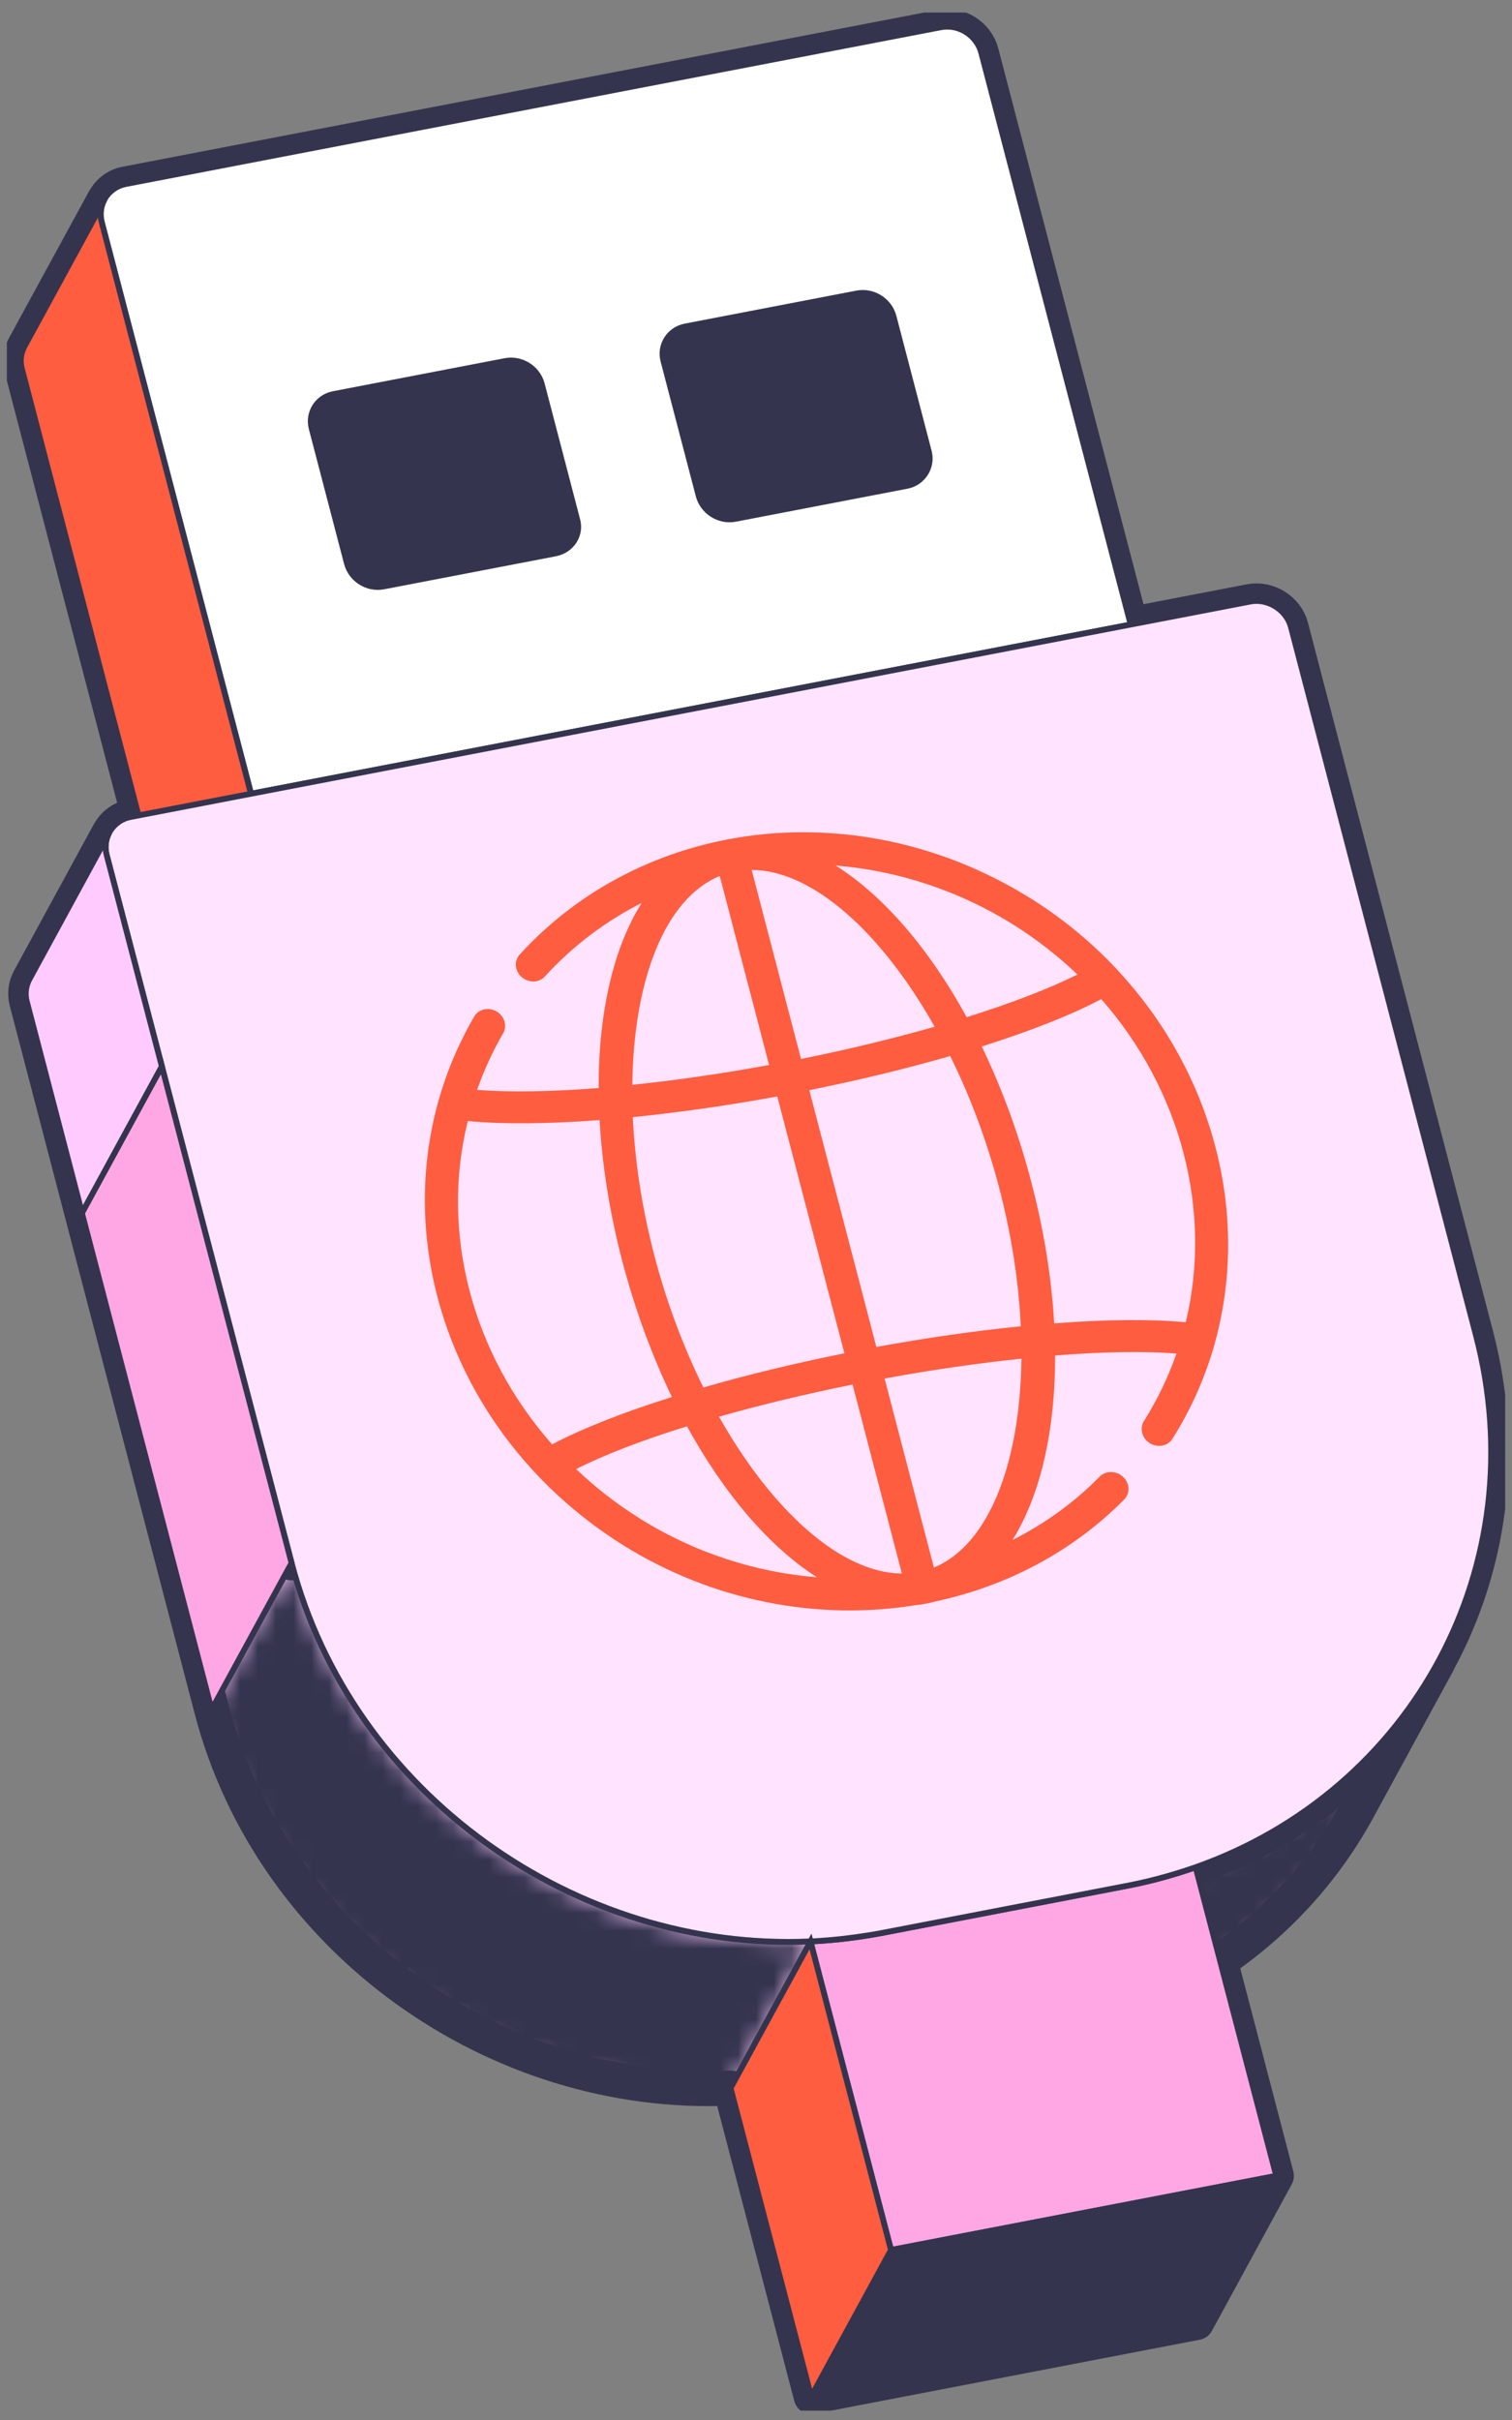
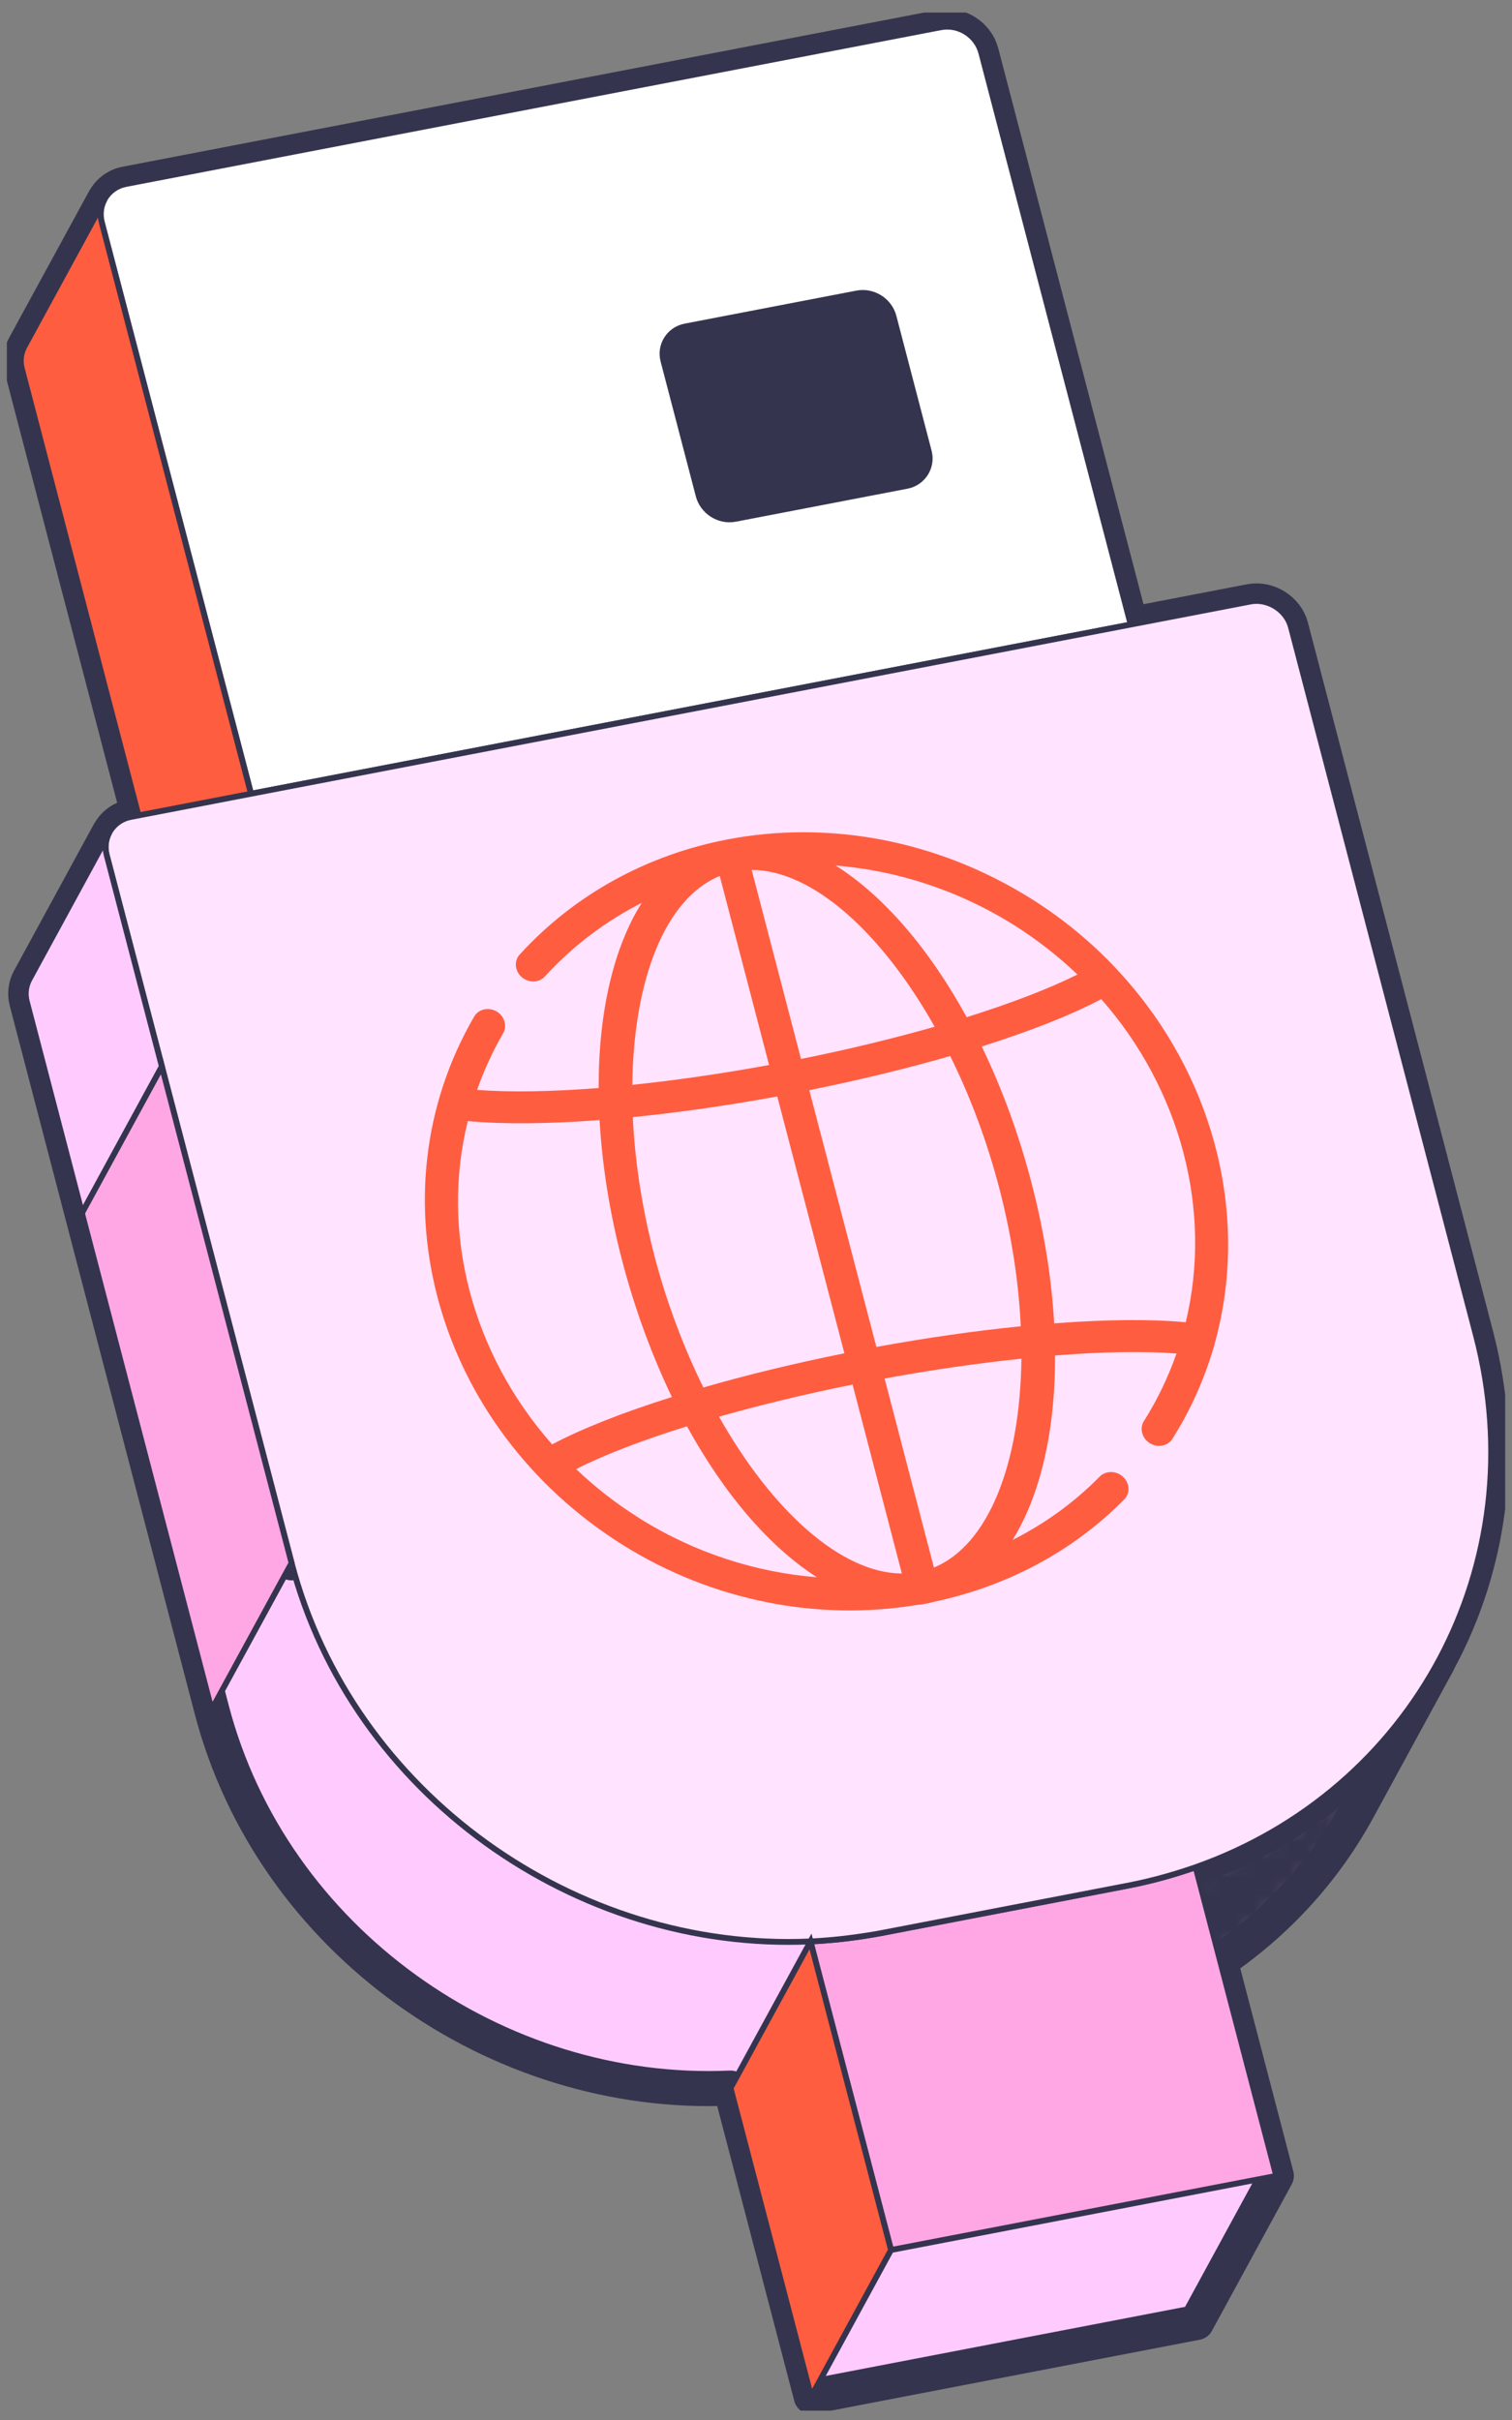
<svg xmlns="http://www.w3.org/2000/svg" width="85" height="136" viewBox="0 0 85 136" fill="none">
  <rect x="0" y="0" width="85" height="136" fill="#808080" stroke="none" />
  <g clip-path="url('#clip0_721_7833')">
    <path d="M82.972 75.029L72.575 35.24C72.324 34.267 71.277 33.615 70.288 33.804L63.559 35.098L14.11 44.606L5.717 12.475C5.685 12.359 5.67 12.238 5.664 12.122C5.67 12.238 5.685 12.354 5.717 12.475L14.115 44.606L63.564 35.098L55.166 2.966C54.909 1.994 53.91 1.331 52.879 1.531L7.072 10.339C6.491 10.45 6.041 10.839 5.821 11.333C5.837 11.291 5.853 11.249 5.874 11.212L1.379 19.453C1.175 19.821 1.112 20.268 1.227 20.715L7.789 45.821L7.349 45.905C6.763 46.016 6.319 46.405 6.093 46.899C6.109 46.857 6.125 46.815 6.146 46.778L1.656 55.019C1.452 55.392 1.389 55.839 1.504 56.281L4.607 68.161L11.902 96.075C15.287 109.038 27.893 117.941 41.074 117.347L45.606 134.685L67.264 130.52L71.753 122.28L68.598 110.205C71.863 107.976 74.506 105.046 76.348 101.66L80.837 93.419C80.764 93.556 80.68 93.693 80.602 93.824C83.7 88.386 84.731 81.75 82.972 75.029ZM5.712 11.654C5.727 11.591 5.743 11.523 5.764 11.46C5.743 11.523 5.727 11.586 5.712 11.654ZM5.984 47.225C5.999 47.157 6.015 47.094 6.036 47.031C6.015 47.094 5.999 47.162 5.984 47.225ZM5.942 47.583C5.942 47.509 5.942 47.43 5.952 47.357C5.942 47.43 5.942 47.504 5.942 47.583ZM9.097 59.92L8.197 56.465L16.392 87.829L9.097 59.915V59.92ZM67.217 104.936C67.593 104.805 67.97 104.663 68.336 104.51C67.97 104.657 67.593 104.799 67.217 104.936ZM69.43 104.037C69.189 104.147 68.943 104.252 68.698 104.358C68.943 104.252 69.189 104.152 69.43 104.037ZM71.947 102.69C72.13 102.58 72.319 102.47 72.496 102.354C72.313 102.47 72.13 102.58 71.947 102.69ZM70.921 103.285C71.12 103.18 71.319 103.074 71.513 102.959C71.319 103.069 71.12 103.174 70.921 103.285ZM72.936 102.065C73.109 101.949 73.287 101.833 73.454 101.712C73.281 101.833 73.109 101.949 72.936 102.065ZM73.883 101.392C74.045 101.271 74.213 101.15 74.375 101.023C74.213 101.15 74.05 101.265 73.883 101.392ZM78.027 97.51C78.153 97.363 78.284 97.211 78.404 97.064C78.284 97.216 78.153 97.363 78.027 97.51ZM78.734 96.627C78.854 96.475 78.969 96.322 79.084 96.164C78.969 96.322 78.849 96.475 78.734 96.627Z" fill="#FFCBFF" />
    <path d="M5.717 12.475L14.11 44.606L63.559 35.098L70.288 33.804C71.277 33.615 72.324 34.267 72.575 35.24L82.972 75.029C84.731 81.75 83.7 88.386 80.602 93.824C80.68 93.693 80.764 93.556 80.837 93.419L76.348 101.66C74.506 105.046 71.863 107.976 68.598 110.205L71.753 122.28L67.264 130.52L45.606 134.685L41.074 117.347C27.893 117.941 15.287 109.038 11.902 96.075L4.607 68.161L1.504 56.281C1.389 55.839 1.452 55.392 1.656 55.019L6.146 46.778C6.125 46.815 6.109 46.857 6.093 46.899C6.319 46.405 6.763 46.016 7.349 45.905L7.789 45.821L1.227 20.715C1.112 20.268 1.175 19.821 1.379 19.453L5.874 11.212C5.853 11.249 5.837 11.291 5.821 11.333C6.041 10.839 6.491 10.45 7.072 10.339L52.879 1.531C53.91 1.331 54.909 1.994 55.166 2.966L63.564 35.098L14.115 44.606L5.717 12.475ZM5.717 12.475C5.685 12.359 5.67 12.238 5.664 12.122C5.67 12.238 5.685 12.354 5.717 12.475ZM5.67 12.012C5.67 11.938 5.67 11.859 5.68 11.786M70.487 103.521C70.278 103.627 70.063 103.732 69.854 103.832M5.942 47.698C5.947 47.814 5.963 47.93 5.994 48.045M74.788 100.687C74.945 100.561 75.102 100.434 75.254 100.303M75.652 99.951C75.803 99.814 75.955 99.682 76.102 99.546M76.484 99.167C76.625 99.025 76.772 98.888 76.908 98.746M80.021 94.786C80.126 94.623 80.23 94.46 80.33 94.297M77.274 98.357C77.41 98.21 77.546 98.068 77.677 97.921M79.398 95.722C79.508 95.565 79.623 95.407 79.728 95.244M5.712 11.654C5.727 11.591 5.743 11.523 5.764 11.46C5.743 11.523 5.727 11.586 5.712 11.654ZM5.984 47.225C5.999 47.157 6.015 47.094 6.036 47.031C6.015 47.094 5.999 47.162 5.984 47.225ZM5.942 47.583C5.942 47.509 5.942 47.43 5.952 47.357C5.942 47.43 5.942 47.504 5.942 47.583ZM9.097 59.92L8.197 56.465L16.392 87.829L9.097 59.915V59.92ZM67.217 104.936C67.593 104.805 67.97 104.663 68.336 104.51C67.97 104.657 67.593 104.799 67.217 104.936ZM69.43 104.037C69.189 104.147 68.943 104.252 68.698 104.358C68.943 104.252 69.189 104.152 69.43 104.037ZM71.947 102.69C72.13 102.58 72.319 102.47 72.496 102.354C72.313 102.47 72.13 102.58 71.947 102.69ZM70.921 103.285C71.12 103.18 71.319 103.074 71.513 102.959C71.319 103.069 71.12 103.174 70.921 103.285ZM72.936 102.065C73.109 101.949 73.287 101.833 73.454 101.712C73.281 101.833 73.109 101.949 72.936 102.065ZM73.883 101.392C74.045 101.271 74.213 101.15 74.375 101.023C74.213 101.15 74.05 101.265 73.883 101.392ZM78.027 97.51C78.153 97.363 78.284 97.211 78.404 97.064C78.284 97.216 78.153 97.363 78.027 97.51ZM78.734 96.627C78.854 96.475 78.969 96.322 79.084 96.164C78.969 96.322 78.849 96.475 78.734 96.627Z" stroke="#34344E" stroke-width="1.971" stroke-linecap="round" stroke-linejoin="round" />
    <path d="M52.879 1.532C53.91 1.332 54.909 1.995 55.166 2.967L63.564 35.099L14.115 44.607L5.716 12.476C5.46 11.503 6.083 10.53 7.072 10.34L52.879 1.532Z" fill="white" stroke="#34344E" stroke-width="0.328" stroke-linecap="round" stroke-linejoin="round" />
    <path d="M5.717 12.482C5.602 12.035 5.664 11.588 5.869 11.22L1.379 19.46C1.175 19.828 1.112 20.276 1.227 20.723L9.62 52.854L14.11 44.614L5.717 12.482Z" fill="#FF5D40" stroke="#34344E" stroke-width="0.328" stroke-miterlimit="10" />
-     <path d="M58.603 63.271C59.493 63.097 60.43 63.686 60.66 64.564C60.89 65.442 60.367 66.305 59.446 66.484L33.434 71.485C32.539 71.659 31.603 71.07 31.372 70.197C31.142 69.324 31.697 68.445 32.592 68.272L58.603 63.271Z" fill="#C0C0C0" />
    <mask id="mask0_721_7833" style="mask-type: luminance" maskUnits="userSpaceOnUse" x="62" y="93" width="19" height="21">
      <path d="M80.838 93.421L76.348 101.662C73.496 106.894 68.756 111.054 62.727 113.184L67.217 104.943C73.24 102.819 77.986 98.653 80.838 93.421Z" fill="white" />
    </mask>
    <g mask="url('#mask0_721_7833')">
      <path d="M80.838 93.421L76.348 101.662C73.496 106.894 68.756 111.054 62.727 113.184L67.217 104.943C73.24 102.819 77.986 98.653 80.838 93.421Z" fill="#34344E" stroke="#34344E" stroke-width="0.328" stroke-linecap="round" stroke-linejoin="round" />
    </g>
    <mask id="mask1_721_7833" style="mask-type: luminance" maskUnits="userSpaceOnUse" x="58" y="105" width="6" height="10">
      <path d="M59.441 114.103C59.075 114.177 58.981 114.198 58.881 114.219L63.371 105.978C63.47 105.957 63.565 105.941 63.931 105.862C62.434 108.607 60.938 111.358 59.441 114.103Z" fill="white" />
    </mask>
    <g mask="url('#mask1_721_7833')">
      <path d="M67.217 104.942L62.727 113.183C61.67 113.551 60.576 113.867 59.451 114.109C59.08 114.187 58.986 114.203 58.886 114.224L63.376 105.984C63.475 105.963 63.575 105.947 63.941 105.868C65.071 105.626 66.16 105.316 67.217 104.942Z" fill="#323232" />
    </g>
    <mask id="mask2_721_7833" style="mask-type: luminance" maskUnits="userSpaceOnUse" x="59" y="104" width="9" height="11">
-       <path d="M59.441 114.102C60.938 111.357 62.434 108.606 63.931 105.861C63.931 105.861 63.931 105.861 63.936 105.861C65.066 105.619 66.154 105.309 67.212 104.936L62.722 113.176C61.665 113.544 60.571 113.86 59.446 114.102C59.446 114.102 59.446 114.102 59.441 114.102Z" fill="white" />
-     </mask>
+       </mask>
    <g mask="url('#mask2_721_7833')">
      <path d="M67.218 104.938L62.728 113.179C61.671 113.547 60.577 113.863 59.452 114.105C59.081 114.184 58.987 114.199 58.887 114.22L63.377 105.98C63.476 105.959 63.576 105.943 63.942 105.864C65.072 105.622 66.161 105.312 67.218 104.938Z" fill="#323232" />
    </g>
    <path d="M63.371 105.974L58.881 114.214L45.025 116.875L49.52 108.635L63.371 105.974Z" fill="#313131" />
    <mask id="mask3_721_7833" style="mask-type: luminance" maskUnits="userSpaceOnUse" x="44" y="108" width="6" height="9">
      <path d="M45.025 116.886C44.925 116.907 44.831 116.923 44.732 116.939C46.228 114.194 47.725 111.443 49.222 108.698C49.321 108.682 49.415 108.661 49.515 108.646C48.17 111.117 46.37 114.414 45.025 116.886Z" fill="white" />
    </mask>
    <g mask="url('#mask3_721_7833')">
      <path d="M49.52 108.647L45.031 116.888C44.931 116.909 44.837 116.925 44.738 116.941C43.34 117.177 42.205 117.298 41.075 117.351L45.564 109.11C46.695 109.058 47.83 108.937 49.227 108.7C49.327 108.684 49.421 108.663 49.52 108.647Z" fill="#323232" />
    </g>
    <mask id="mask4_721_7833" style="mask-type: luminance" maskUnits="userSpaceOnUse" x="41" y="108" width="9" height="10">
      <path d="M44.737 116.946C43.34 117.182 42.205 117.303 41.074 117.356L45.564 109.115C46.694 109.063 47.83 108.942 49.227 108.705C47.73 111.45 46.234 114.201 44.737 116.946Z" fill="white" />
    </mask>
    <g mask="url('#mask4_721_7833')">
      <path d="M49.519 108.651L45.029 116.892C44.93 116.913 44.836 116.929 44.736 116.945C43.339 117.181 42.203 117.302 41.073 117.355L45.563 109.114C46.693 109.062 47.829 108.941 49.226 108.704C49.325 108.688 49.419 108.667 49.519 108.651Z" fill="#323232" />
    </g>
    <path d="M67.216 104.937L71.748 122.281L50.09 126.446L45.558 109.107C46.688 109.049 47.824 108.934 48.959 108.739C49.001 108.734 49.043 108.723 49.085 108.718C49.132 108.708 49.179 108.702 49.221 108.692C49.32 108.676 49.415 108.655 49.514 108.639L63.37 105.973C63.47 105.952 63.569 105.936 63.663 105.915C63.705 105.905 63.747 105.899 63.789 105.889C63.836 105.878 63.888 105.868 63.935 105.857C65.066 105.615 66.154 105.305 67.211 104.932L67.216 104.937Z" fill="#FFA7E4" stroke="#34344E" stroke-width="0.328" stroke-miterlimit="10" />
    <path d="M70.288 33.804C71.277 33.615 72.324 34.272 72.575 35.24L82.972 75.028C86.363 87.981 79.409 100.634 67.216 104.936C66.159 105.304 65.066 105.619 63.941 105.861C63.569 105.94 63.475 105.956 63.376 105.977L49.52 108.643C49.42 108.664 49.326 108.68 49.226 108.696C47.829 108.932 46.694 109.053 45.563 109.106C32.382 109.7 19.782 100.802 16.391 87.834L5.994 48.045C5.743 47.072 6.355 46.099 7.349 45.91L14.115 44.606L63.564 35.098L70.293 33.804H70.288Z" fill="#FFE3FF" stroke="#34344E" stroke-width="0.328" stroke-miterlimit="10" />
    <mask id="mask5_721_7833" style="mask-type: luminance" maskUnits="userSpaceOnUse" x="11" y="87" width="35" height="31">
      <path d="M45.56 109.106L41.07 117.347C27.889 117.941 15.289 109.043 11.898 96.075L16.388 87.834C19.773 100.797 32.379 109.7 45.56 109.106Z" fill="white" />
    </mask>
    <g mask="url('#mask5_721_7833')">
-       <path d="M45.56 109.106L41.07 117.347C27.889 117.941 15.289 109.043 11.898 96.075L16.388 87.834C19.773 100.797 32.379 109.7 45.56 109.106Z" fill="#34344E" stroke="#34344E" stroke-width="0.328" stroke-linecap="round" stroke-linejoin="round" />
-     </g>
-     <path d="M71.748 122.281L67.258 130.522L45.6 134.687L50.09 126.446L71.748 122.281Z" fill="#34344E" stroke="#34344E" stroke-width="0.328" stroke-linecap="round" stroke-linejoin="round" />
+       </g>
    <path d="M50.09 126.445L45.601 134.686L41.069 117.347L45.564 109.106L50.09 126.445Z" fill="#FF5D40" stroke="#34344E" stroke-width="0.328" stroke-miterlimit="10" />
    <path d="M52.214 25.376L50.231 17.787C50.001 16.909 49.101 16.315 48.169 16.494L38.515 18.35C37.626 18.524 37.066 19.397 37.296 20.275L39.279 27.863C39.509 28.736 40.415 29.336 41.341 29.157L50.995 27.301C51.885 27.127 52.439 26.244 52.214 25.376Z" fill="#34344E" stroke="#34344E" stroke-width="0.328" stroke-linecap="round" stroke-linejoin="round" />
-     <path d="M31.221 31.1C32.147 30.921 32.702 30.037 32.44 29.175L30.457 21.586C30.227 20.708 29.327 20.114 28.395 20.293L18.741 22.149C17.846 22.323 17.292 23.195 17.522 24.074L19.505 31.662C19.735 32.535 20.635 33.135 21.567 32.956L31.221 31.1Z" fill="#34344E" stroke="#34344E" stroke-width="0.328" stroke-linecap="round" stroke-linejoin="round" />
    <path d="M16.391 87.837L9.097 59.923L4.602 68.163L11.896 96.078L16.391 87.837Z" fill="#FFA7E4" stroke="#34344E" stroke-width="0.328" stroke-miterlimit="10" />
    <path d="M5.995 48.045C5.879 47.598 5.942 47.151 6.146 46.783L1.657 55.024C1.453 55.397 1.39 55.844 1.505 56.286L4.608 68.166L9.098 59.925L5.995 48.045Z" fill="#FFCBFF" stroke="#34344E" stroke-width="0.328" stroke-miterlimit="10" />
    <path d="M62.795 54.488C68.206 60.273 70.304 68.272 68.289 75.492C68.279 75.555 68.263 75.619 68.242 75.676C67.719 77.47 66.95 79.216 65.908 80.862C65.778 81.067 65.568 81.198 65.338 81.24C65.108 81.282 64.857 81.24 64.637 81.104C64.197 80.825 64.046 80.262 64.312 79.857C65.076 78.642 65.683 77.37 66.139 76.066C64.286 75.924 61.942 75.966 59.315 76.176C59.326 80.415 58.483 84.043 56.919 86.546C58.713 85.642 60.377 84.454 61.822 82.981C61.947 82.855 62.109 82.776 62.277 82.744C62.57 82.686 62.894 82.771 63.135 82.997C63.517 83.354 63.543 83.922 63.198 84.269C60.273 87.23 56.552 89.155 52.554 90.007C52.403 90.049 52.246 90.086 52.094 90.117C51.89 90.159 51.686 90.186 51.471 90.207C45.993 91.095 40.085 90.002 34.988 86.809C24.481 80.204 20.818 67.173 26.658 57.128C26.784 56.907 26.998 56.771 27.239 56.723C27.459 56.681 27.699 56.718 27.909 56.839C28.364 57.097 28.526 57.654 28.28 58.08C27.683 59.106 27.202 60.168 26.82 61.251C28.672 61.393 31.017 61.351 33.654 61.146C33.644 56.886 34.491 53.247 36.077 50.739C34.062 51.764 32.215 53.142 30.635 54.872C30.504 55.014 30.337 55.104 30.159 55.141C29.881 55.193 29.567 55.12 29.332 54.914C28.934 54.572 28.887 54.005 29.217 53.642C32.351 50.208 36.453 48.031 40.875 47.179C46.5 46.095 52.644 47.163 57.986 50.518C59.755 51.628 61.325 52.932 62.69 54.373L62.8 54.494L62.795 54.488ZM26.297 63.002C24.743 69.282 26.532 76.076 31.038 81.172C32.733 80.278 35.056 79.363 37.772 78.511C36.663 76.197 35.705 73.631 34.983 70.875C34.261 68.114 33.848 65.443 33.706 62.945C30.818 63.166 28.264 63.187 26.292 63.002M66.657 74.314C68.174 68.067 66.395 61.251 61.911 56.15C60.22 57.044 57.902 57.954 55.192 58.811C56.306 61.12 57.259 63.686 57.981 66.447C58.703 69.203 59.121 71.874 59.263 74.372C62.141 74.151 64.689 74.125 66.662 74.309M57.384 74.54C57.274 72.09 56.877 69.471 56.181 66.794C55.485 64.117 54.532 61.598 53.418 59.348C50.985 60.047 48.295 60.704 45.496 61.267L49.268 75.697C52.084 75.182 54.836 74.788 57.389 74.535M47.468 76.05L43.696 61.619C40.886 62.135 38.128 62.524 35.574 62.782C35.69 65.227 36.082 67.851 36.778 70.528C37.474 73.205 38.431 75.719 39.541 77.975C41.974 77.27 44.664 76.618 47.463 76.055M46.976 48.641C49.656 50.329 52.23 53.305 54.344 57.165C56.824 56.387 58.965 55.566 60.571 54.767C59.509 53.752 58.326 52.827 57.034 52.006C53.878 50.024 50.414 48.919 46.976 48.641ZM35.93 85.316C39.044 87.267 42.487 88.366 45.925 88.639C43.272 86.946 40.718 83.98 38.62 80.157C36.129 80.93 33.989 81.75 32.388 82.56C33.45 83.57 34.627 84.496 35.93 85.311M52.502 88.093C55.574 86.831 57.353 82.25 57.421 76.355C55.003 76.607 52.398 76.981 49.729 77.47L52.502 88.093ZM42.257 48.888L45.03 59.511C47.688 58.98 50.226 58.359 52.544 57.702C49.551 52.39 45.663 48.898 42.257 48.888ZM50.702 88.434L47.929 77.811C45.271 78.343 42.733 78.963 40.42 79.615C43.413 84.921 47.301 88.413 50.702 88.429M43.235 59.852L40.462 49.23C37.39 50.486 35.611 55.067 35.548 60.967C37.961 60.715 40.566 60.342 43.235 59.852Z" fill="#FF5D40" />
  </g>
  <defs>
    <clipPath id="clip0_721_7833">
      <rect width="84.231" height="134.769" fill="white" transform="translate(0.385 0.705)" />
    </clipPath>
  </defs>
</svg>